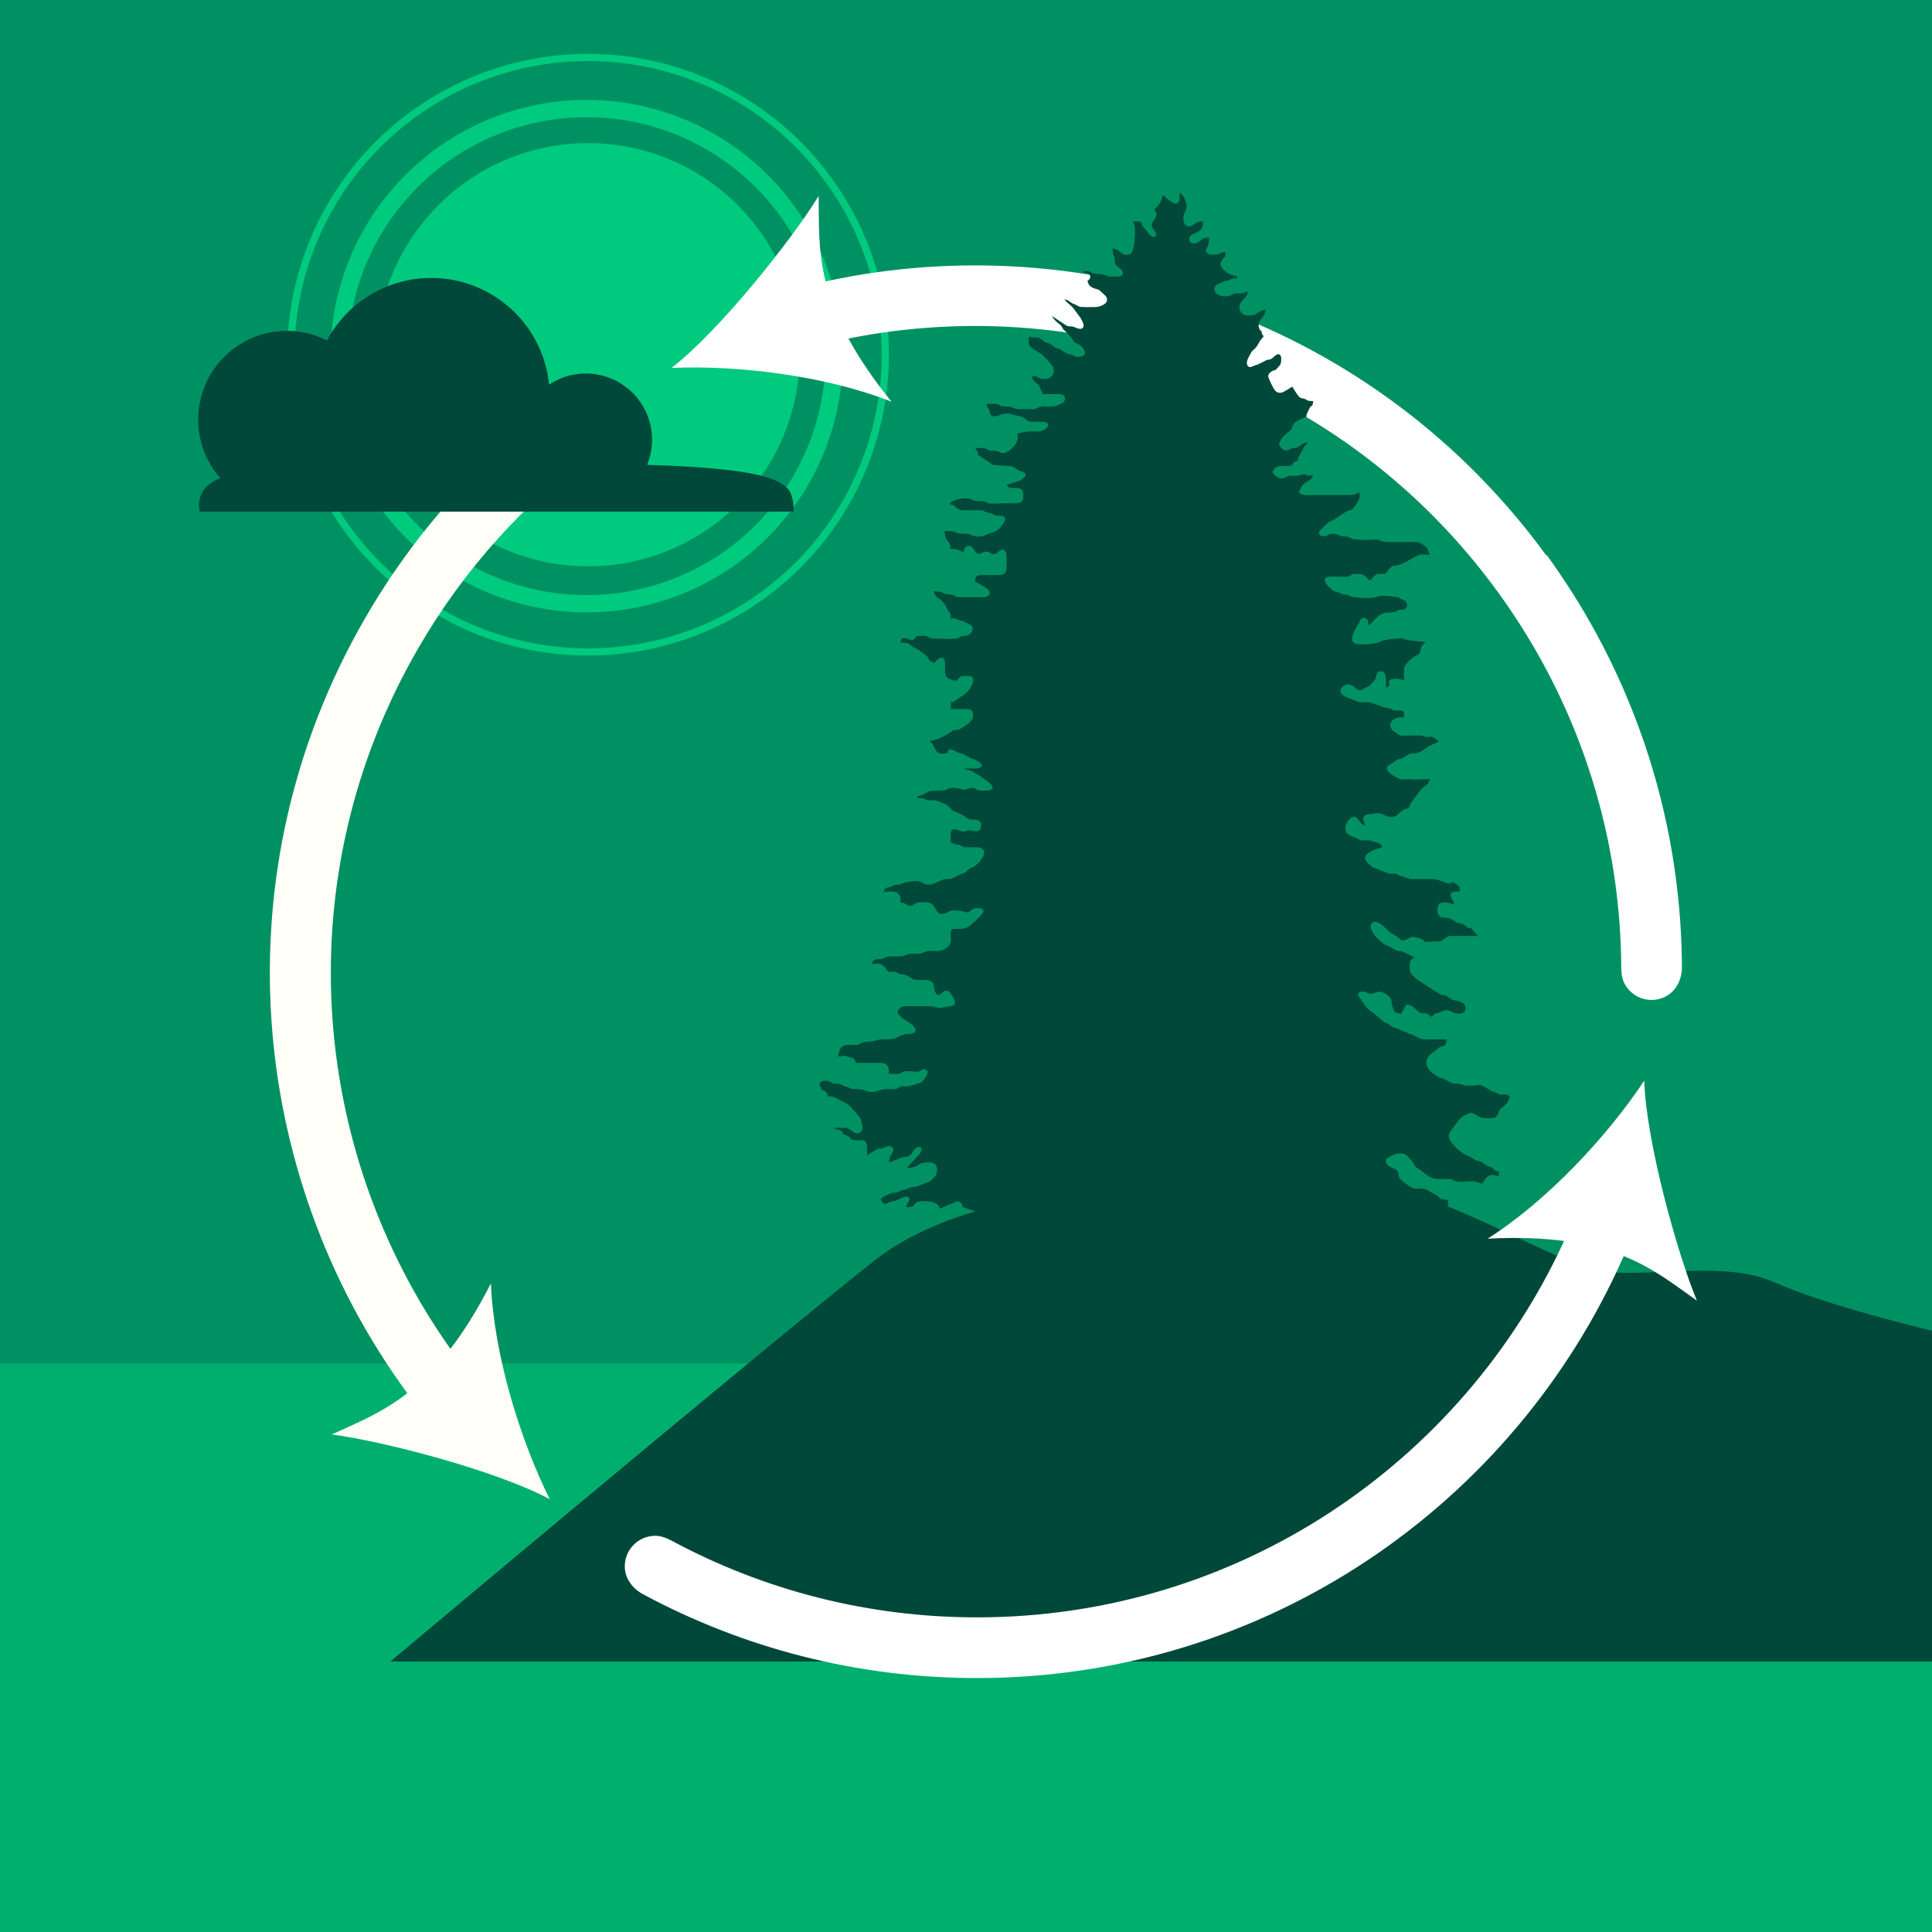
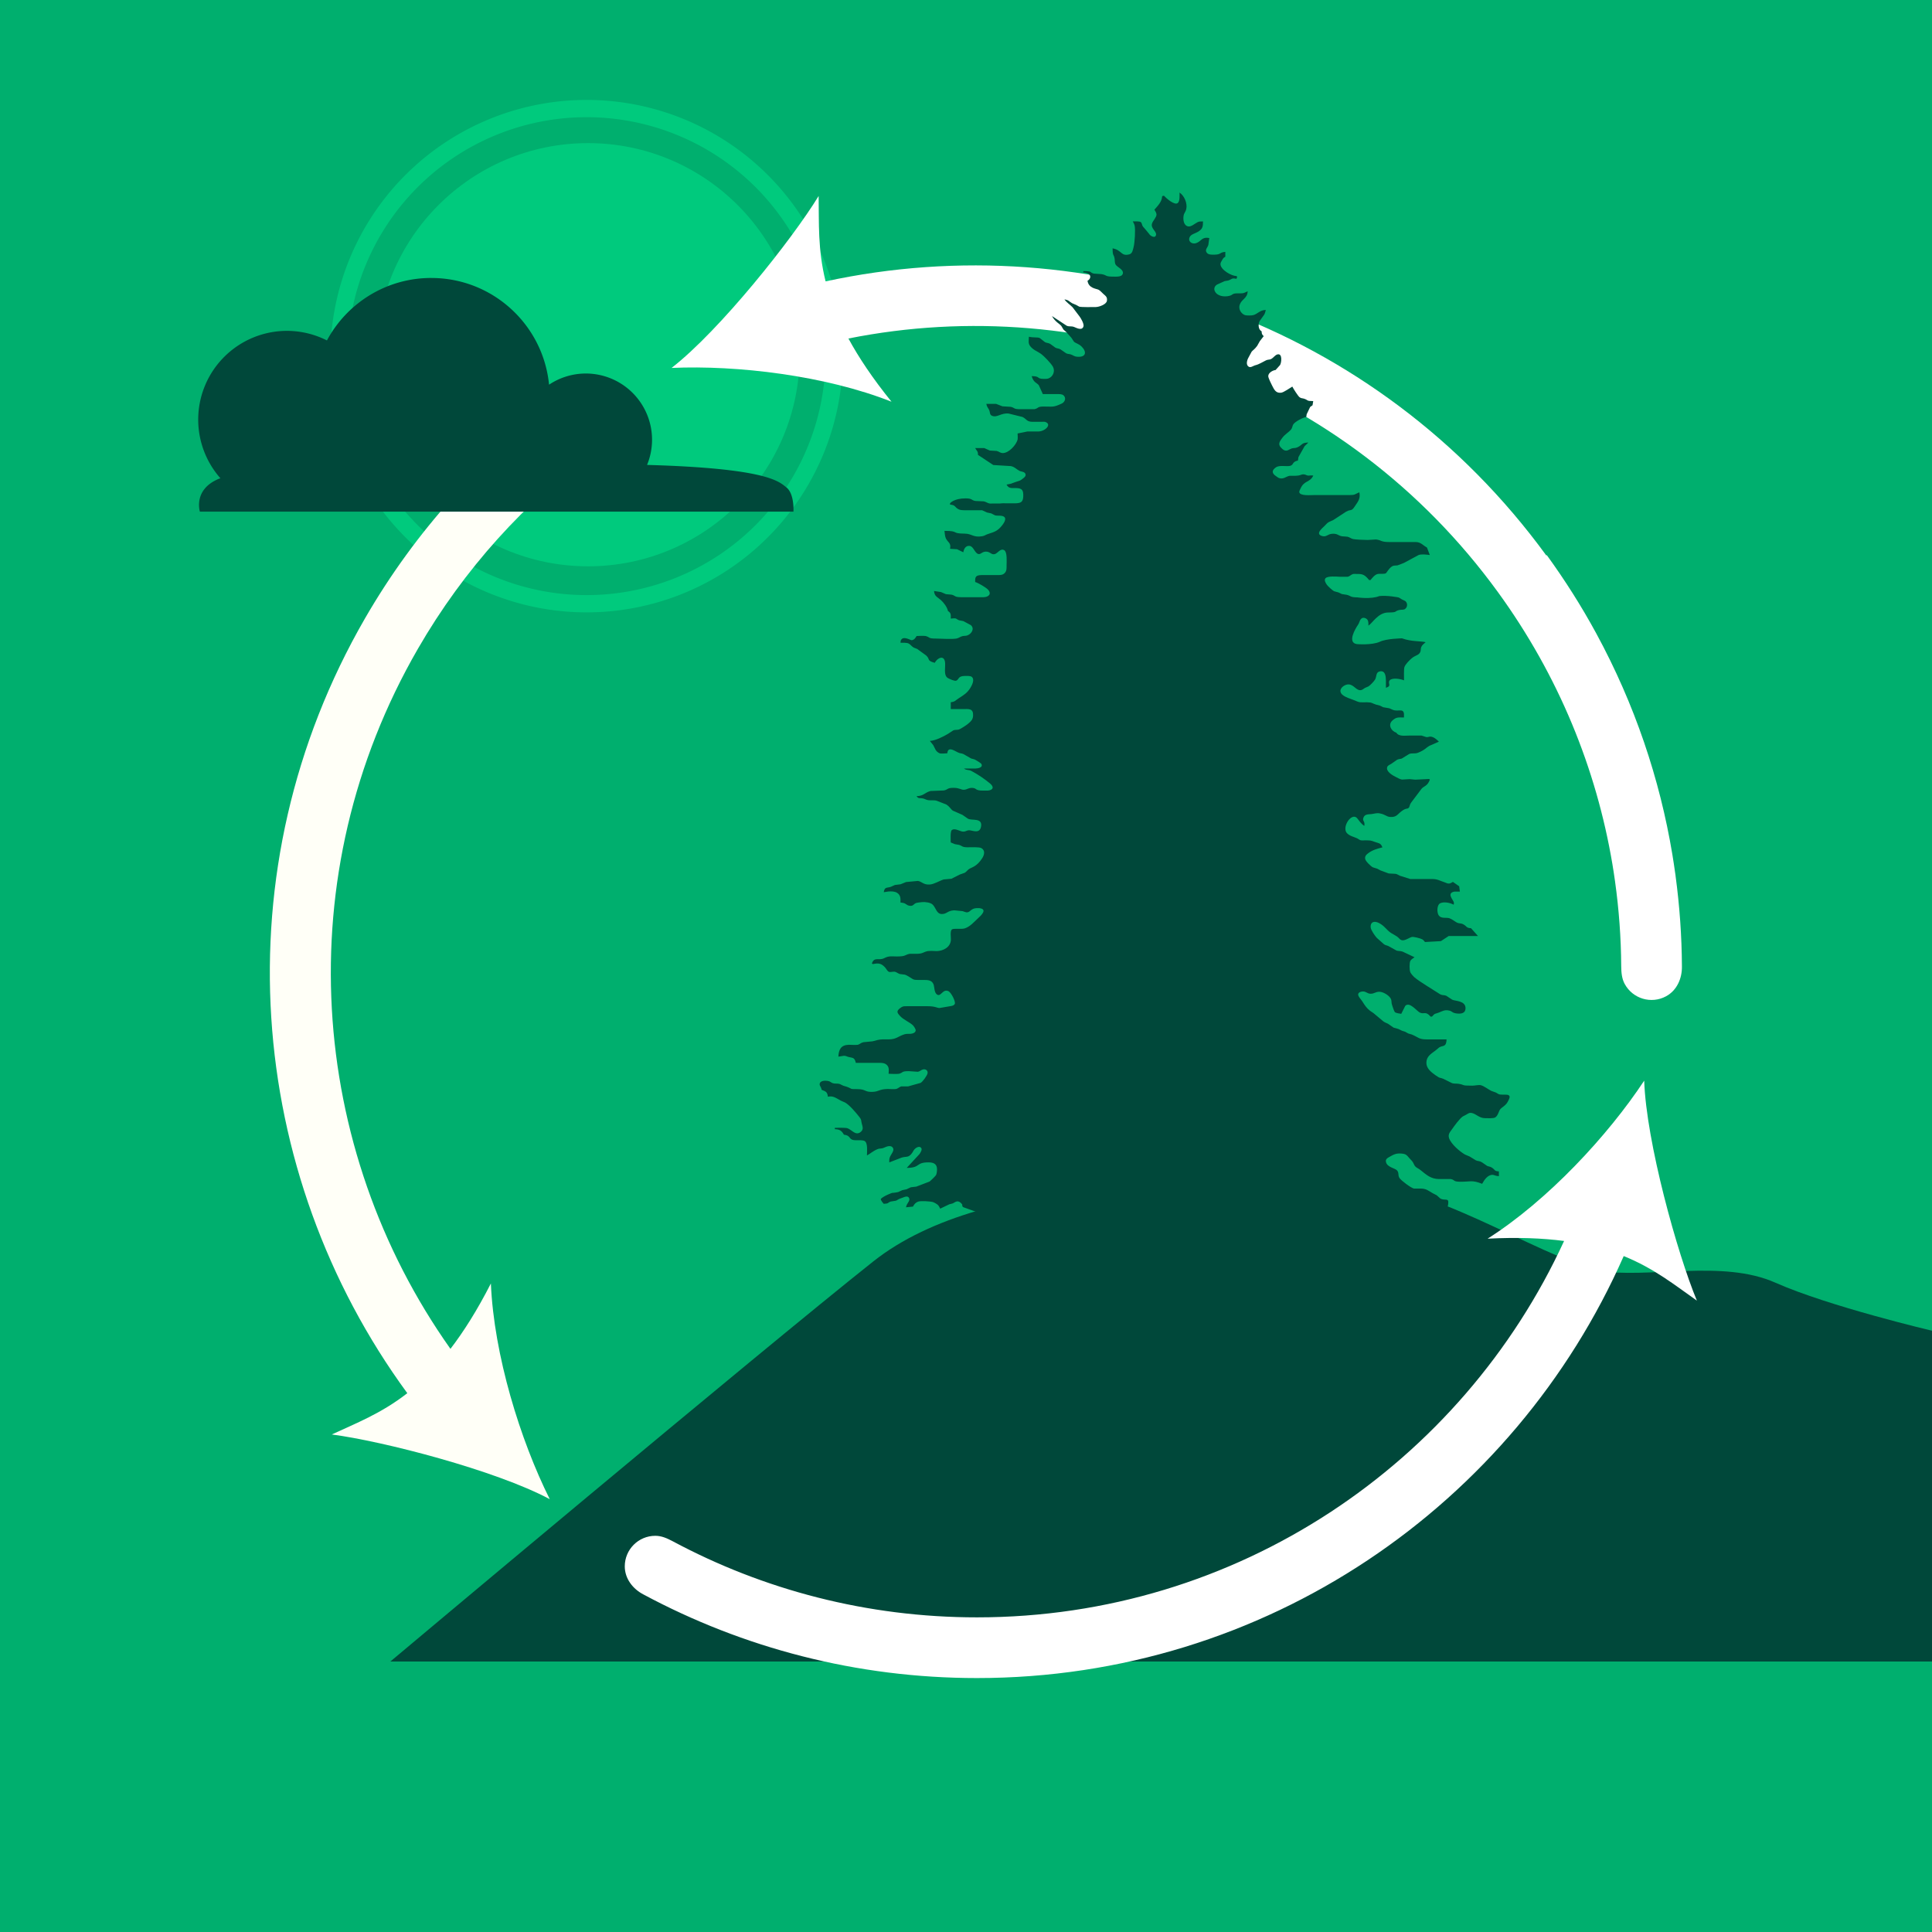
<svg xmlns="http://www.w3.org/2000/svg" version="1.1" viewBox="0 0 100 100">
  <title>NEON Data Theme - Biogeochemistry</title>
  <g>
    <rect x="1.4215e-8" y="1.6477e-5" width="100" height="100" fill="#00af6e" stroke-width="1.34" />
-     <rect x="-1.7799e-7" y="-7.1054e-15" width="100" height="70.571" fill="#009162" />
    <g fill="#00ca7d">
-       <path d="m30.438 2.788a15.571 15.571 0 0 0-15.571 15.571 15.571 15.571 0 0 0 15.571 15.571 15.571 15.571 0 0 0 15.571-15.571 15.571 15.571 0 0 0-15.571-15.571zm0 0.373a15.199 15.199 0 0 1 15.199 15.199 15.199 15.199 0 0 1-15.199 15.199 15.199 15.199 0 0 1-15.199-15.199 15.199 15.199 0 0 1 15.199-15.199z" stroke-width=".216" />
      <ellipse cx="30.438" cy="18.36" rx="10.952" ry="10.952" stroke-width=".152" />
      <path d="m30.363 5.172a13.262 13.262 0 0 0-13.262 13.262 13.262 13.262 0 0 0 13.262 13.262 13.262 13.262 0 0 0 13.262-13.262 13.262 13.262 0 0 0-13.262-13.262zm0 0.894a12.368 12.368 0 0 1 12.368 12.368 12.368 12.368 0 0 1-12.368 12.368 12.368 12.368 0 0 1-12.368-12.368 12.368 12.368 0 0 1 12.368-12.368z" stroke-width=".184" />
    </g>
    <path d="m100 86v-17.122s-5.346-1.26-8.101-2.484c-2.755-1.224-6.464-0.19-9.348-0.628-4.76-1.665-8.98-4.898-14.286-4.643-5.306 0.255-17.063-0.599-23.077 4.178-6.058 4.813-24.984 20.699-24.984 20.699z" fill="#00483a" />
    <path d="m85.105 55.932c-1.875 2.839-4.993 6.205-8.107 8.182 1.553-0.081 2.848-0.027 3.959 0.118-5.286 11.497-16.903 19.482-30.387 19.482-5.696 0-11.058-1.427-15.751-3.939-0.295-0.156-0.578-0.282-0.9-0.282-0.873-1.2e-5 -1.581 0.708-1.581 1.581 2.59e-4 0.639 0.42 1.174 0.974 1.459 5.141 2.757 11.016 4.323 17.257 4.323 14.956 4e-6 27.807-8.982 33.474-21.842 1.591 0.645 2.668 1.522 3.787 2.306-1.01-2.424-2.625-8.222-2.727-11.39z" fill="#fff" />
    <path d="m28.981 20.748c-3.991 2.923-7.455 6.699-10.088 11.258-7.514 13.015-6.155 28.712 2.189 40.105-1.36 1.06-2.664 1.557-3.909 2.137 2.617 0.339 8.474 1.847 11.282 3.349-1.528-3.058-2.891-7.463-3.047-11.166-0.71 1.392-1.408 2.492-2.093 3.386-7.35-10.377-8.461-24.499-1.686-36.233 2.4-4.157 5.557-7.602 9.193-10.271z" fill="#fffff7" />
    <path d="m42.373 10.143c-1.368 2.242-5.109 6.956-7.612 8.901 3.399-0.151 7.955 0.392 11.384 1.749-0.979-1.209-1.696-2.288-2.231-3.272 12.409-2.482 25.696 2.224 33.622 13.132 3.139 4.32 5.09 9.139 5.921 14.07 0.049 0.293 0.094 0.587 0.135 0.881 0.205 1.466 0.313 2.937 0.322 4.402 0.004 0.334 0.028 0.642 0.181 0.925 0.417 0.767 1.376 1.052 2.143 0.635 0.561-0.305 0.831-0.93 0.818-1.552-0.008-1.557-0.119-3.12-0.329-4.679-0.001-0.009-8.58e-4 -0.017-0.002-0.026-0.005-0.038-0.012-0.075-0.017-0.113-0.045-0.324-0.094-0.647-0.147-0.97-0.649-3.904-1.944-7.768-3.939-11.441-0.775-1.427-1.635-2.776-2.563-4.056l-0.019 0.026c-8.795-12.062-23.592-17.161-37.307-14.191-0.413-1.666-0.337-3.053-0.36-4.419z" fill="#fff" />
    <path d="m22.323 14.387c-2.337 0-4.368 1.309-5.401 3.234a4.597 4.597 0 0 0-2.066-0.496 4.597 4.597 0 0 0-4.597 4.597 4.597 4.597 0 0 0 1.15 3.034c-0.03 0.01-0.065 0.02-0.09 0.031-1.335 0.556-0.973 1.696-0.973 1.696h30.723s0.056-0.918-0.361-1.251c-0.391-0.313-1.005-0.993-7.216-1.168a3.429 3.429 0 0 0 0.258-1.301 3.429 3.429 0 0 0-3.43-3.43 3.429 3.429 0 0 0-1.901 0.578c-0.303-3.1-2.917-5.523-6.097-5.523z" fill="#00483a" />
    <path d="m61.052 9.958c0 0.146 0.027 0.449-0.091 0.55-0.161 0.138-0.604-0.25-0.704-0.371h-0.072l-0.036 0.036c-7e-3 0.265-0.23 0.489-0.397 0.679 0.041 0.07 0.107 0.168 0.109 0.25 0.002 0.144-0.187 0.323-0.232 0.465-0.084 0.264 0.257 0.41 0.205 0.603-0.048 0.177-0.251 0.052-0.329-0.021 0.081 0.075-0.401-0.497-0.339-0.407-0.07-0.102-0.053-0.194-0.12-0.246-0.069-0.052-0.319-0.037-0.412-0.037 0.035 0.07 0.075 0.138 0.094 0.215 0.049 0.205 0.005 0.895-0.052 1.109-0.038 0.141-0.058 0.338-0.223 0.382-0.439 0.117-0.371-0.217-0.865-0.311 3.54e-4 0.436 0.062 0.278 0.104 0.536 0.018 0.112-6e-3 0.222 0.063 0.321 0.086 0.123 0.402 0.236 0.365 0.443-0.028 0.152-0.231 0.163-0.351 0.165-0.643 0.009-0.413-0.071-0.758-0.131l-0.397-0.027c-0.257-0.068-0.029-0.128-0.542-0.128v0.071c0.426 0.011 0.438 0.305 0.217 0.429 0.06 0.398 0.457 0.404 0.574 0.465 0.08 0.041 0.172 0.148 0.242 0.211 0.128 0.116 0.217 0.165 0.189 0.36-0.027 0.188-0.401 0.319-0.572 0.323-0.148 0.003-0.762 0.014-0.863-0.021l-0.158-0.088-0.207-0.088c-0.18-0.103-0.165-0.162-0.397-0.197 0.088 0.141 0.295 0.277 0.418 0.405l0.364 0.479c0.074 0.097 0.237 0.385 0.203 0.506-0.069 0.242-0.35 0.092-0.479 0.039-0.157-0.064-0.254-0.005-0.394-0.069l-0.761-0.501c0.178 0.315 0.382 0.387 0.484 0.512l0.114 0.19 0.149 0.134 0.258 0.288 0.134 0.204c0.1 0.093 0.247 0.098 0.411 0.267 0.261 0.271 0.207 0.537-0.215 0.514-0.204-0.011-0.209-0.074-0.361-0.122-0.087-0.028-0.155-0.015-0.243-0.06l-0.283-0.198c-0.116-0.064-0.163-0.038-0.265-0.089l-0.272-0.197c-0.11-0.061-0.173-0.04-0.27-0.09l-0.272-0.213c-0.112-0.056-0.314-0.009-0.562-0.068-6.96e-4 0.191-0.055 0.343 0.078 0.501 0.162 0.192 0.336 0.24 0.53 0.373 0.17 0.117 0.531 0.495 0.633 0.674 0.129 0.227 0.016 0.521-0.234 0.613-0.066 0.024-0.178 0.022-0.249 0.021-0.381-0.006-0.152-0.142-0.614-0.143 0.098 0.344 0.266 0.335 0.371 0.473l0.207 0.457h0.722c0.108 0 0.259-0.011 0.345 0.062 0.148 0.124 0.094 0.343-0.094 0.431-0.445 0.207-0.462 0.148-0.937 0.151-0.342 0.002-0.237 0.084-0.469 0.137h-0.686c-0.427 0.006-0.299-0.064-0.542-0.122l-0.433-0.027-0.325-0.126h-0.506c0.048 0.221 0.103 0.194 0.16 0.352 0.037 0.104 0.01 0.211 0.135 0.265 0.263 0.113 0.464-0.159 0.861-0.116l0.716 0.177c0.225 0.111 0.198 0.241 0.512 0.251h0.469c0.055-0.005 0.127-0.005 0.18 0 0.393 0.119 0.016 0.489-0.324 0.499h-0.578l-0.513 0.104c7e-3 0.087 0.013 0.242 0 0.322-0.08 0.279-0.444 0.68-0.751 0.692-0.147 0.006-0.21-0.084-0.331-0.11l-0.355-0.021-0.289-0.127h-0.469c0.085 0.158 0.151 0.155 0.144 0.352l0.794 0.525 0.903 0.055c0.194 0.034 0.297 0.168 0.448 0.245 0.105 0.053 0.283 0.036 0.319 0.18 0.027 0.109-0.1 0.191-0.175 0.248-0.042 0.032-0.068 0.054-0.115 0.075 3e-3 -0.006-0.47 0.159-0.46 0.163l-0.234 0.047c0.115 0.213 0.253 0.177 0.469 0.179 0.337 0.003 0.406 0.104 0.396 0.429-0.009 0.314-0.149 0.356-0.433 0.361h-0.469c-0.055-0.004-0.16-0.006-0.21 0-0.059 0.021-0.413 0.003-0.569 0.012-0.142 0.008-0.222-0.085-0.361-0.114l-0.433-0.019c-0.227-0.039-0.153-0.133-0.505-0.135-0.613 0-0.809 0.252-0.809 0.252v0.071c0.298 0.024 0.229 0.13 0.435 0.239 0.102 0.054 0.212 0.047 0.324 0.054h0.903l0.253 0.116 0.215 0.045 0.192 0.099c0.13 0.043 0.361-0.017 0.483 0.084 0.134 0.112-0.04 0.349-0.121 0.45-0.236 0.294-0.395 0.325-0.734 0.439-0.111 0.037-0.161 0.089-0.289 0.111-0.461 0.077-0.531-0.133-0.903-0.135-0.734-0.005-0.253-0.143-1.047-0.143 7e-3 0.097 0.029 0.3 0.069 0.383 0.113 0.234 0.282 0.225 0.22 0.547l0.361 0.02 0.325 0.158c0.029-0.168 0.114-0.351 0.324-0.33 0.212 0.02 0.269 0.398 0.469 0.422 0.134 0.017 0.191-0.153 0.435-0.122 0.18 0.024 0.227 0.165 0.395 0.126 0.157-0.036 0.297-0.325 0.497-0.202 0.163 0.101 0.12 0.607 0.119 0.786-3.53e-4 0.138 0.012 0.274-0.088 0.385-0.098 0.11-0.209 0.113-0.346 0.116h-0.866c-0.29 0.006-0.338 0.088-0.325 0.358 0.147 0.041 0.57 0.286 0.67 0.401 0.197 0.227 0.013 0.381-0.237 0.386h-1.155c-0.378-0.002-0.288-0.085-0.505-0.132l-0.289-0.026-0.253-0.108-0.361-0.056c0.023 0.283 0.165 0.301 0.356 0.471 0.152 0.134 0.323 0.367 0.366 0.566 0.171 0.102 0.144 0.213 0.144 0.393 0.361-0.044 0.238 0.019 0.439 0.088l0.209 0.04 0.391 0.209c0.206 0.184 0.041 0.447-0.177 0.531-0.084 0.033-0.166 0.018-0.248 0.037-0.134 0.03-0.178 0.099-0.325 0.128-0.254 0.04-0.776 0.005-1.047 0-0.427 0.003-0.299-0.066-0.542-0.132-0.092-0.015-0.36-0.008-0.469 0-0.051 0.093-0.124 0.203-0.251 0.217-0.074 0.003-0.438-0.247-0.559 0-0.019 0.044-0.017 0.09-0.021 0.133 0.121 0 0.323-0.015 0.427 0.042 0.093 0.051 0.146 0.146 0.259 0.208l0.177 0.07 0.465 0.338c0.223 0.208 0.01 0.26 0.441 0.379 0.039-0.058 0.069-0.109 0.122-0.157 0.164-0.148 0.355-0.165 0.407 0.086 0.053 0.252-0.101 0.719 0.159 0.864 0.079 0.044 0.344 0.164 0.424 0.132 0.159-0.066 0.08-0.238 0.441-0.245 0.088-9.18e-4 0.278-0.011 0.35 0.037 0.189 0.125 0.031 0.433-0.051 0.57-0.172 0.285-0.36 0.384-0.622 0.557-0.177 0.117-0.176 0.17-0.399 0.196v0.355h0.722c0.106-0.005 0.265-0.012 0.35 0.059 0.062 0.052 0.075 0.117 0.081 0.193 0.022 0.269-0.088 0.368-0.284 0.53-0.07 0.058-0.36 0.245-0.437 0.272-0.107 0.037-0.2 0.002-0.308 0.052l-0.268 0.176c-0.235 0.142-0.668 0.359-0.939 0.365l0.175 0.218c0.089 0.151 0.114 0.329 0.33 0.423 0.078 0.032 0.295 0.003 0.397 0 0.018-0.108 0.039-0.214 0.181-0.203 0.109 0.009 0.263 0.105 0.36 0.153 0.143 0.07 0.174 0.038 0.289 0.087l0.407 0.233 0.167 0.044c0.055 0.021 0.338 0.193 0.361 0.235 0.107 0.198-0.202 0.238-0.322 0.24h-0.578c0.154 0.112 0.226 0.041 0.391 0.129 0.34 0.183 0.662 0.398 0.959 0.645 0.222 0.186 0.162 0.342-0.122 0.368h-0.217c-0.457 9.18e-4 -0.324-0.109-0.545-0.137-0.216-0.027-0.306 0.09-0.466 0.094-0.156 0.005-0.226-0.092-0.505-0.099-0.386-0.01-0.306 0.094-0.542 0.135l-0.686 0.027c-0.321 0.091-0.353 0.262-0.722 0.267 0.102 0.151 0.17 0.086 0.325 0.118 0.113 0.023 0.158 0.074 0.289 0.092 0.144 0.019 0.292-0.015 0.433 0.03l0.495 0.193c0.202 0.135 0.233 0.255 0.34 0.319l0.495 0.218 0.28 0.195c0.196 0.118 0.764-0.068 0.682 0.409-0.07 0.41-0.474 0.179-0.631 0.192-0.154 0.013-0.202 0.11-0.397 0.051-0.126-0.038-0.357-0.162-0.484-0.063-0.091 0.071-0.058 0.519-0.058 0.643l0.217 0.088 0.217 0.039c0.182 0.057 0.136 0.119 0.433 0.123 0.16 0.002 0.597-0.025 0.718 0.042 0.212 0.118 0.154 0.349 0.05 0.515-0.287 0.455-0.553 0.475-0.692 0.572-0.082 0.058-0.134 0.144-0.223 0.193l-0.249 0.088-0.435 0.219-0.396 0.035c-0.221 0.067-0.493 0.246-0.722 0.263-0.322 0.024-0.41-0.15-0.614-0.186l-0.614 0.057-0.289 0.117-0.289 0.036-0.217 0.097c-0.202 0.069-0.313-0.013-0.361 0.276 0.279-0.05 0.711-0.116 0.84 0.215 0.034 0.086 0.027 0.228 0.027 0.322 0.317 0.019 0.265 0.133 0.47 0.166 0.19 0.031 0.202-0.088 0.329-0.14 0.046-0.019 0.263-0.046 0.32-0.05 0.163-0.012 0.442 0.017 0.556 0.14 0.165 0.177 0.194 0.469 0.455 0.477 0.268 0.009 0.286-0.172 0.65-0.192l0.433 0.043c0.081 0.019 0.173 0.075 0.253 0.061 0.157-0.027 0.188-0.202 0.469-0.216h0.144c0.443 0.05 0.096 0.377-0.057 0.515-0.218 0.197-0.408 0.439-0.701 0.534-0.092 0.03-0.292 0.02-0.397 0.021-0.072 0-0.21-0.009-0.267 0.037-0.101 0.079-0.042 0.412-0.049 0.536-0.021 0.375-0.386 0.57-0.731 0.58-0.139-0.008-0.338-0.016-0.469 0-0.249 0.055-0.236 0.131-0.542 0.141h-0.397c-0.258 0.054-0.177 0.136-0.65 0.137-0.271 3.67e-4 -0.412-0.041-0.656 0.085-0.293 0.152-0.515-0.089-0.644 0.273l0.036 0.036c0.282-0.05 0.428-0.06 0.638 0.164 0.069 0.073 0.111 0.183 0.197 0.233 0.096 0.039 0.202-0.017 0.32 0 0.103 0.029 0.16 0.089 0.253 0.118l0.253 0.032c0.147 0.034 0.371 0.22 0.475 0.255 0.093 0.031 0.418 0.02 0.535 0.02 0.193 3.24e-4 0.392 0.011 0.479 0.218 0.063 0.15 0.024 0.467 0.216 0.553 0.18 0.081 0.279-0.326 0.564-0.189 0.131 0.063 0.383 0.537 0.324 0.66-0.031 0.065-0.11 0.092-0.175 0.105l-0.614 0.105c-0.141 0-0.203-0.092-0.614-0.093h-1.047c-0.071 0-0.177-0.005-0.243 0.019-0.046 0.016-0.084 0.043-0.123 0.072-0.062 0.046-0.146 0.11-0.149 0.194-3e-3 0.079 0.081 0.162 0.13 0.218 0.17 0.192 0.491 0.318 0.662 0.479 0.052 0.049 0.156 0.2 0.15 0.272-0.01 0.118-0.148 0.162-0.247 0.173-0.108 0.012-0.219-0.009-0.325 0.024-0.343 0.104-0.42 0.265-0.83 0.266-0.19 3.56e-4 -0.394-0.014-0.578 0.033l-0.253 0.067-0.466 0.045c-0.153 0.033-0.164 0.092-0.292 0.134-0.089 0.015-0.361 0.006-0.469 0-0.41 0.011-0.525 0.247-0.542 0.615l0.289-0.046c0.089-0.002 0.136 0.034 0.217 0.057 0.213 0.063 0.33-3.56e-4 0.397 0.31h1.155c0.178 3.45e-4 0.364-0.01 0.485 0.148 0.095 0.123 0.062 0.281 0.056 0.417 0.117 0.008 0.448 0.016 0.542 0 0.228-0.065 0.109-0.135 0.505-0.136l0.469 0.032c0.1-0.015 0.161-0.09 0.253-0.117 0.146-0.044 0.281 0.052 0.247 0.203-0.028 0.121-0.249 0.43-0.36 0.49l-0.645 0.181h-0.355c-0.104 0.032-0.146 0.096-0.259 0.134-0.085 0.015-0.332 0.008-0.433 0-0.472 0.009-0.445 0.135-0.794 0.149-0.421 0.017-0.325-0.139-0.794-0.142-0.429-0.002-0.21-0.002-0.542-0.123l-0.18-0.054-0.181-0.088c-0.119-0.039-0.246-0.003-0.36-0.041-0.107-0.037-0.126-0.097-0.257-0.118-0.141-0.023-0.416-0.026-0.424 0.174-3e-3 0.084 0.084 0.148 0.102 0.286 0.221 0.088 0.295 0.107 0.325 0.358 0.273-0.065 0.431 0.076 0.665 0.201l0.231 0.102c0.237 0.139 0.562 0.528 0.736 0.75 0.111 0.142 0.079 0.151 0.114 0.306 0.04 0.176 0.128 0.331-0.06 0.474-0.257 0.196-0.456-0.13-0.676-0.203-0.103-0.034-0.515-0.021-0.65-0.021v0.071c0.241 0.006 0.352 0.073 0.469 0.286 0.412 0.047 0.195 0.278 0.614 0.286 0.121 0.002 0.362-0.018 0.461 0.042 0.172 0.104 0.117 0.561 0.117 0.745 0.164-0.082 0.304-0.225 0.542-0.323 0.146-0.061 0.184-0.003 0.361-0.086 0.135-0.064 0.383-0.153 0.459 0.057 0.04 0.113-0.103 0.291-0.153 0.389-0.062 0.122-0.053 0.191-0.053 0.322l0.65-0.251c0.179-0.054 0.27-0.011 0.391-0.092 0.144-0.098 0.193-0.252 0.253-0.324 0.068-0.082 0.247-0.195 0.344-0.098 0.093 0.092-0.019 0.253-0.075 0.335l-0.66 0.715c0.738 0 0.444-0.295 1.155-0.286 0.316 0.005 0.446 0.15 0.407 0.465-6e-3 0.051-0.016 0.128-0.036 0.174-0.03 0.069-0.278 0.302-0.345 0.354l-0.685 0.262-0.286 0.035-0.223 0.104-0.213 0.044-0.217 0.098s-0.206 0.044-0.315 0.044c0 0-0.421 0.148-0.583 0.309-0.02 0.073 0.149 0.256 0.149 0.256 0.274-0.009 0.185-0.054 0.362-0.117l0.277-0.045 0.158-0.089 0.177-0.065c0.107-0.041 0.289-0.127 0.347 0.036 0.051 0.145-0.131 0.243-0.166 0.46l0.361-0.036c0.06-0.119 0.125-0.198 0.253-0.253 0.132-0.056 0.656-0.021 0.791 0.022 0.049 0.016 0.175 0.087 0.215 0.12 0.081 0.065 0.104 0.129 0.149 0.218l0.469-0.225 0.17-0.044c0.079-0.029 0.142-0.093 0.227-0.106 0.108-0.016 0.21 0.065 0.275 0.162-6e-3 0.075 0.014 0.124 0.064 0.141l0.836 0.3c0.368 0.16 0.728 0.172 1.195 0.48 0.333 0.22 0.423 0.477 0.721 0.542 0.451 0.098 0.462-0.269 0.737-0.434 0.191-0.115 0.408-0.068 0.616-0.138 0.352-0.12 0.52-0.44 1.116-0.318 0.189 0.038 0.929 0.264 0.98 0.438 0.096 0.232-0.543 0.771 0 0.943h0.535c0.937-0.016 0.981-0.722 1.385-0.959 0.226-0.132 0.386 0.078 0.608 0.102 0.293 0.031 0.337-0.19 1.116-0.159 0.687 0.028 0.517 0.411 0.961 0.457 0.485 0.051 0.749-0.408 1.109-0.318 0.118 0.03 0.194 0.098 0.271 0.187 0.239 0.28 0.32 0.778 0.844 0.67 0.181-0.036 0.245-0.129 0.303-0.292l0.18-0.535c0.428 0.343 0.51 0.389 0.903 0l0.604-0.611c0.1-0.109 0.301-0.39 0.461-0.372 0.1 0.012 0.306 0.189 0.425 0.247 0.233 0.114 0.381 0.073 0.615 0.228 0.183 0.122 0.362 0.38 0.659 0.388 0.346 0.01 0.402-0.317 0.579-0.464 0.159-0.111 0.91-0.081 1.096 0 0.51 0.178 0.558 0.818 1.041 0.876 0.729 0.087 0.253-0.601 0.59-0.86 0.337-0.257 0.899 0.058 1.241 0.162 0.069-0.163 0.182-0.63 0.344-0.684 0.229-0.077 0.412 0.254 0.7 0.402 0.631 0.327 0.918 0.133 1.508 0.059 0.351-0.043 0.742-0.024 0.808-0.486 0.054-0.382-0.154-0.166-0.404-0.304l-0.189-0.168-0.21-0.109c-0.24-0.136-0.32-0.23-0.614-0.239h-0.361c-0.161-0.044-0.646-0.405-0.738-0.541-0.102-0.152-0.008-0.277-0.14-0.407-0.111-0.109-0.485-0.156-0.557-0.405-0.05-0.174 0.074-0.227 0.197-0.298 0.205-0.118 0.337-0.18 0.588-0.161 0.257 0.02 0.278 0.079 0.431 0.251 0.066 0.074 0.126 0.123 0.179 0.211 0.04 0.067 0.059 0.138 0.112 0.201 0.061 0.072 0.175 0.112 0.268 0.187 0.308 0.247 0.537 0.466 0.96 0.471h0.613c0.237 0.046 0.096 0.138 0.506 0.139 0.551 9.17e-4 0.587-0.099 1.119 0.107 0.105-0.195 0.284-0.469 0.542-0.464 0.079 0.002 0.13 0.056 0.325 0.07v-0.25c-0.247-0.009-0.188-0.081-0.362-0.193-0.097-0.063-0.157-0.048-0.248-0.091l-0.257-0.178c-0.162-0.097-0.193-0.051-0.323-0.108l-0.325-0.199-0.247-0.105c-0.275-0.164-0.71-0.535-0.816-0.843-0.069-0.202 0.047-0.316 0.153-0.467 0.129-0.182 0.376-0.529 0.551-0.656l0.168-0.087c0.106-0.057 0.165-0.121 0.299-0.095 0.235 0.045 0.379 0.264 0.686 0.269 0.116 0.002 0.439 0.018 0.528-0.037 0.147-0.09 0.185-0.324 0.256-0.417 0.042-0.055 0.101-0.093 0.154-0.136 0.174-0.137 0.204-0.178 0.299-0.377 0.026-0.066 0.074-0.155 0-0.214-0.041-0.037-0.135-0.035-0.191-0.037h-0.144c-0.232-0.005-0.175-0.028-0.34-0.11l-0.238-0.086c-0.163-0.083-0.369-0.249-0.542-0.294-0.099-0.026-0.295 0.024-0.433 0.025-0.616 0.004-0.362-0.044-0.722-0.097-0.105-0.015-0.233-0.002-0.325-0.031l-0.469-0.231c-0.174-0.075-0.122 0.011-0.396-0.182-0.218-0.154-0.47-0.351-0.47-0.639 0-0.338 0.244-0.466 0.477-0.644l0.188-0.156c0.183-0.118 0.366 0.01 0.381-0.415h-1.047c-0.397-6.81e-4 -0.414-0.114-0.758-0.254l-0.179-0.052-0.161-0.09-0.166-0.053-0.18-0.089-0.249-0.069-0.292-0.202c-0.097-0.052-0.142-0.052-0.242-0.124l-0.502-0.421-0.189-0.13c-0.176-0.134-0.277-0.294-0.392-0.477-0.062-0.099-0.251-0.284-0.216-0.394 0.029-0.09 0.157-0.126 0.241-0.126 0.179-3.45e-4 0.217 0.114 0.398 0.118 0.197 0.004 0.282-0.125 0.505-0.098 0.187 0.022 0.49 0.207 0.557 0.389 0.025 0.069 0.017 0.142 0.029 0.213 0.011 0.062 0.126 0.406 0.163 0.443 0.06 0.061 0.246 0.077 0.334 0.093l0.207-0.412c0.222-0.231 0.583 0.255 0.748 0.343 0.217 0.116 0.303-0.098 0.562 0.213h0.072c0.172-0.199 0.155-0.125 0.361-0.211 0.192-0.08 0.312-0.155 0.54-0.1 0.153 0.037 0.141 0.124 0.399 0.151 0.213 0.023 0.436-0.013 0.438-0.269 3e-3 -0.406-0.546-0.37-0.69-0.447l-0.304-0.201c-0.105-0.049-0.181-0.014-0.307-0.071l-0.727-0.459c-0.176-0.114-0.483-0.306-0.635-0.443-0.05-0.045-0.166-0.181-0.191-0.24-0.056-0.109-0.057-0.495 0-0.6 0.049-0.08 0.142-0.128 0.214-0.183l-0.614-0.289c-0.132-0.051-0.209-0.017-0.323-0.059l-0.414-0.23c-0.086-0.041-0.142-0.033-0.227-0.092l-0.376-0.333c-0.1-0.112-0.298-0.391-0.315-0.535-0.016-0.131 0.027-0.272 0.176-0.291 0.221-0.029 0.495 0.21 0.631 0.357 0.234 0.252 0.322 0.242 0.555 0.4 0.105 0.071 0.136 0.153 0.226 0.185 0.162 0.058 0.385-0.116 0.537-0.161 0.087-0.026 0.454 0.071 0.538 0.118 0.069 0.038 0.099 0.084 0.148 0.142l0.824-0.046 0.403-0.265h1.516l-0.361-0.404c-0.252-0.009-0.208-0.097-0.397-0.199-0.132-0.071-0.203-0.032-0.321-0.086-0.084-0.038-0.274-0.19-0.4-0.231-0.163-0.053-0.417 0.034-0.547-0.138-0.11-0.146-0.111-0.561 0.082-0.643 0.201-0.085 0.502-0.018 0.687 0.081 6e-3 -0.055 0.021-0.076 0-0.137-0.022-0.111-0.384-0.459 0.031-0.54h0.289l-0.037-0.278-0.324-0.225c-0.051 0.028-0.123 0.073-0.181 0.083-0.095 0.016-0.166-0.037-0.253-0.064-0.247-0.079-0.344-0.161-0.614-0.168h-1.155l-0.542-0.171c-0.082-0.034-0.118-0.075-0.217-0.098l-0.361-0.019-0.43-0.16-0.158-0.085-0.233-0.073c-0.107-0.056-0.371-0.31-0.395-0.427-0.031-0.151 0.058-0.233 0.169-0.314 0.221-0.162 0.463-0.224 0.721-0.292-0.082-0.218-0.163-0.202-0.361-0.272-0.287-0.102-0.239-0.084-0.542-0.093-0.066 0.008-0.153 0.009-0.216 0-0.097-0.033-0.122-0.071-0.196-0.105-0.173-0.08-0.371-0.114-0.515-0.26-0.249-0.253 0.086-0.878 0.384-0.856 0.172 0.013 0.204 0.259 0.507 0.478 0.054-0.254-0.113-0.243-0.045-0.428 0.07-0.188 0.244-0.17 0.406-0.186 0.161-0.017 0.268-0.068 0.433-0.038 0.318 0.06 0.333 0.168 0.542 0.185 0.336 0.026 0.376-0.137 0.604-0.305 0.221-0.163 0.272-0.097 0.349-0.158 0.07-0.056 0.037-0.133 0.133-0.275l0.54-0.717c0.116-0.144 0.307-0.129 0.432-0.473l-0.036-0.036-0.722 0.035-0.289-0.028-0.397 0.023c-0.108-0.015-0.223-0.09-0.324-0.138-0.163-0.079-0.503-0.277-0.443-0.497 0.027-0.1 0.131-0.128 0.209-0.177l0.31-0.216c0.099-0.047 0.16-0.031 0.24-0.061l0.373-0.231c0.15-0.069 0.291-7.13e-4 0.463-0.068 0.351-0.136 0.439-0.276 0.584-0.355l0.499-0.22c-0.108-0.111-0.264-0.248-0.427-0.261-0.086-0.008-0.126 0.039-0.224 0.025l-0.251-0.081h-0.578c-0.226-0.004-0.589 0.073-0.722-0.147-0.259-0.078-0.445-0.399-0.217-0.618 0.216-0.207 0.338-0.169 0.613-0.169v-0.178c-0.03-0.319-0.291-0.108-0.577-0.218l-0.18-0.08-0.324-0.056-0.161-0.082-0.201-0.052c-0.228-0.068-0.183-0.117-0.469-0.121-0.375-0.005-0.333 0.041-0.686-0.114-0.201-0.089-0.666-0.19-0.691-0.457-0.018-0.195 0.255-0.371 0.438-0.354 0.276 0.025 0.395 0.352 0.644 0.291 0.072-0.017 0.126-0.077 0.19-0.111l0.176-0.076c0.091-0.052 0.295-0.268 0.347-0.36 0.085-0.151 0.031-0.371 0.234-0.416 0.311-0.069 0.321 0.283 0.325 0.483v0.364c0.329-0.1 0.07-0.232 0.195-0.386 0.139-0.154 0.57-0.071 0.742 0 0-0.143-0.014-0.586 0.021-0.687 0.048-0.139 0.261-0.359 0.376-0.453 0.192-0.157 0.3-0.142 0.396-0.252 0.101-0.115 0.053-0.213 0.1-0.331 0.043-0.109 0.141-0.176 0.226-0.251-0.231-0.065-0.742-0.022-1.224-0.2 0 0-0.816 0.013-1.144 0.176-0.424 0.19-1.192 0.122-1.192 0.122-0.515-0.076-0.071-0.809 0.057-0.995 0.09-0.131 0.088-0.289 0.221-0.353 0.046-0.018 0.092-0.017 0.14 0 0.191 0.056 0.181 0.232 0.181 0.392 0.204-0.124 0.501-0.672 1.011-0.679 0.537-0.008 0.287-0.054 0.578-0.128 0.125-0.032 0.245 0.011 0.326-0.071 0.119-0.104 0.111-0.292 0-0.388-0.054-0.038-0.125-0.06-0.179-0.089-0.068-0.037-0.113-0.081-0.19-0.107-0.046-0.005-0.55-0.112-0.981-0.068-0.438 0.176-1.143 0.068-1.143 0.068-0.39-0.006-0.312-0.077-0.542-0.132l-0.253-0.04-0.18-0.085-0.212-0.058c-0.095-0.038-0.326-0.255-0.386-0.338-0.061-0.085-0.154-0.24-0.072-0.336 0.108-0.127 0.574-0.088 0.742-0.078h0.396c0.119-0.015 0.162-0.102 0.292-0.144 0.054-0.006 0.123-0.006 0.179 0 0.337-0.012 0.432 0.055 0.65 0.314h0.072c0.09-0.111 0.218-0.275 0.361-0.311 0.117-0.029 0.356 0.018 0.443-0.047 0.032-0.024 0.143-0.236 0.295-0.34 0.109-0.075 0.192-0.04 0.308-0.064l0.325-0.126 0.758-0.408c0.149-0.056 0.423-0.02 0.578 0l-0.144-0.386c-0.223-0.123-0.316-0.281-0.578-0.286h-1.372c-0.454-6.69e-4 -0.393-0.096-0.686-0.132l-0.433 0.025c-0.147 9.18e-4 -0.632-0.018-0.758-0.047-0.119-0.028-0.17-0.094-0.289-0.121l-0.289-0.023c-0.21-0.041-0.228-0.149-0.505-0.129-0.234 0.017-0.293 0.175-0.505 0.12-0.386-0.1-0.03-0.389 0.106-0.521 0.071-0.07 0.135-0.153 0.222-0.203l0.249-0.115 0.65-0.425c0.169-0.098 0.224-0.057 0.308-0.109 0.065-0.041 0.125-0.141 0.169-0.205 0.164-0.239 0.272-0.383 0.209-0.689-0.252 0.103-0.21 0.142-0.505 0.143h-1.841c-0.16 0-0.724 0.055-0.762-0.146-0.011-0.059 0.038-0.132 0.061-0.186 0.195-0.442 0.483-0.299 0.664-0.678-0.151-0.021-0.182 0.009-0.289 0-0.096-0.024-0.147-0.073-0.253-0.062-0.116 0.012-0.112 0.067-0.397 0.075h-0.289c-0.184 0.035-0.297 0.175-0.504 0.128-0.079-0.018-0.126-0.059-0.187-0.103-0.237-0.153-0.246-0.31 0-0.473 0.18-0.113 0.553-0.021 0.723-0.068 0.193-0.053 0.084-0.207 0.401-0.275l0.026-0.176 0.32-0.568 0.195-0.187c-0.373 0.005-0.298 0.128-0.578 0.251-0.113 0.05-0.186 0.022-0.289 0.056-0.13 0.042-0.23 0.166-0.394 0.086-0.052-0.025-0.116-0.086-0.156-0.128-0.177-0.185-0.065-0.329 0.067-0.509 0.129-0.176 0.343-0.3 0.436-0.41 0.105-0.124 0.068-0.201 0.145-0.303 0.102-0.136 0.488-0.339 0.659-0.365l0.021-0.14 0.181-0.379 0.123-0.089 0.036-0.215c-0.37-9.29e-4 -0.246-0.047-0.469-0.122-0.089-0.031-0.157-0.014-0.239-0.078-0.081-0.062-0.323-0.445-0.374-0.551-0.135 0.077-0.437 0.298-0.578 0.317-0.284 0.038-0.368-0.178-0.473-0.378-0.048-0.091-0.192-0.385-0.195-0.475-4e-3 -0.175 0.229-0.305 0.379-0.322l0.231-0.256c0.074-0.107 0.143-0.639-0.149-0.547-0.11 0.035-0.206 0.179-0.305 0.231-0.096 0.05-0.162 0.02-0.268 0.07-0.183 0.087-0.356 0.207-0.554 0.255-0.124 0.03-0.262 0.167-0.38 0.05-0.128-0.127-0.027-0.377 0.052-0.502l0.134-0.249c0.055-0.071 0.156-0.121 0.285-0.299l0.14-0.248 0.199-0.256c-0.098-0.104-0.097-0.11-0.108-0.25-0.174-0.098-0.189-0.358-0.104-0.53l0.241-0.338c0.041-0.076 0.06-0.157 0.08-0.24-0.32 0.011-0.421 0.21-0.651 0.268-0.084 0.025-0.348 0.027-0.429 0-0.217-0.082-0.349-0.334-0.266-0.551 0.112-0.293 0.396-0.316 0.407-0.683-0.265 0.132-0.257 0.103-0.542 0.107-0.281 0.005-0.208 0.078-0.398 0.128-0.258 0.068-0.63 0.028-0.758-0.238-0.065-0.134-0.011-0.268 0.113-0.344l0.393-0.179 0.181-0.03c0.209-0.065 0.164-0.146 0.433-0.088l0.036-0.107-0.036-0.036c-0.271-0.009-0.808-0.317-0.83-0.608-6e-3 -0.075 0.046-0.152 0.083-0.214 0.061-0.104 0.065-0.119 0.169-0.18v-0.25c-0.312 0.025-0.215 0.137-0.542 0.143-0.126 0.002-0.318 0.017-0.407-0.087-0.139-0.163 0.035-0.276 0.071-0.42l0.047-0.352c-0.404-0.075-0.398 0.172-0.686 0.265-0.221 0.071-0.445-0.106-0.318-0.333 0.073-0.131 0.287-0.175 0.422-0.257 0.244-0.148 0.257-0.275 0.257-0.534-0.094 3.46e-4 -0.187-0.009-0.274 0.034-0.131 0.063-0.335 0.249-0.484 0.224-0.246-0.041-0.277-0.347-0.248-0.544 0.024-0.159 0.097-0.179 0.14-0.358 0.07-0.291-0.106-0.708-0.362-0.858z" fill="#00483a" />
  </g>
</svg>